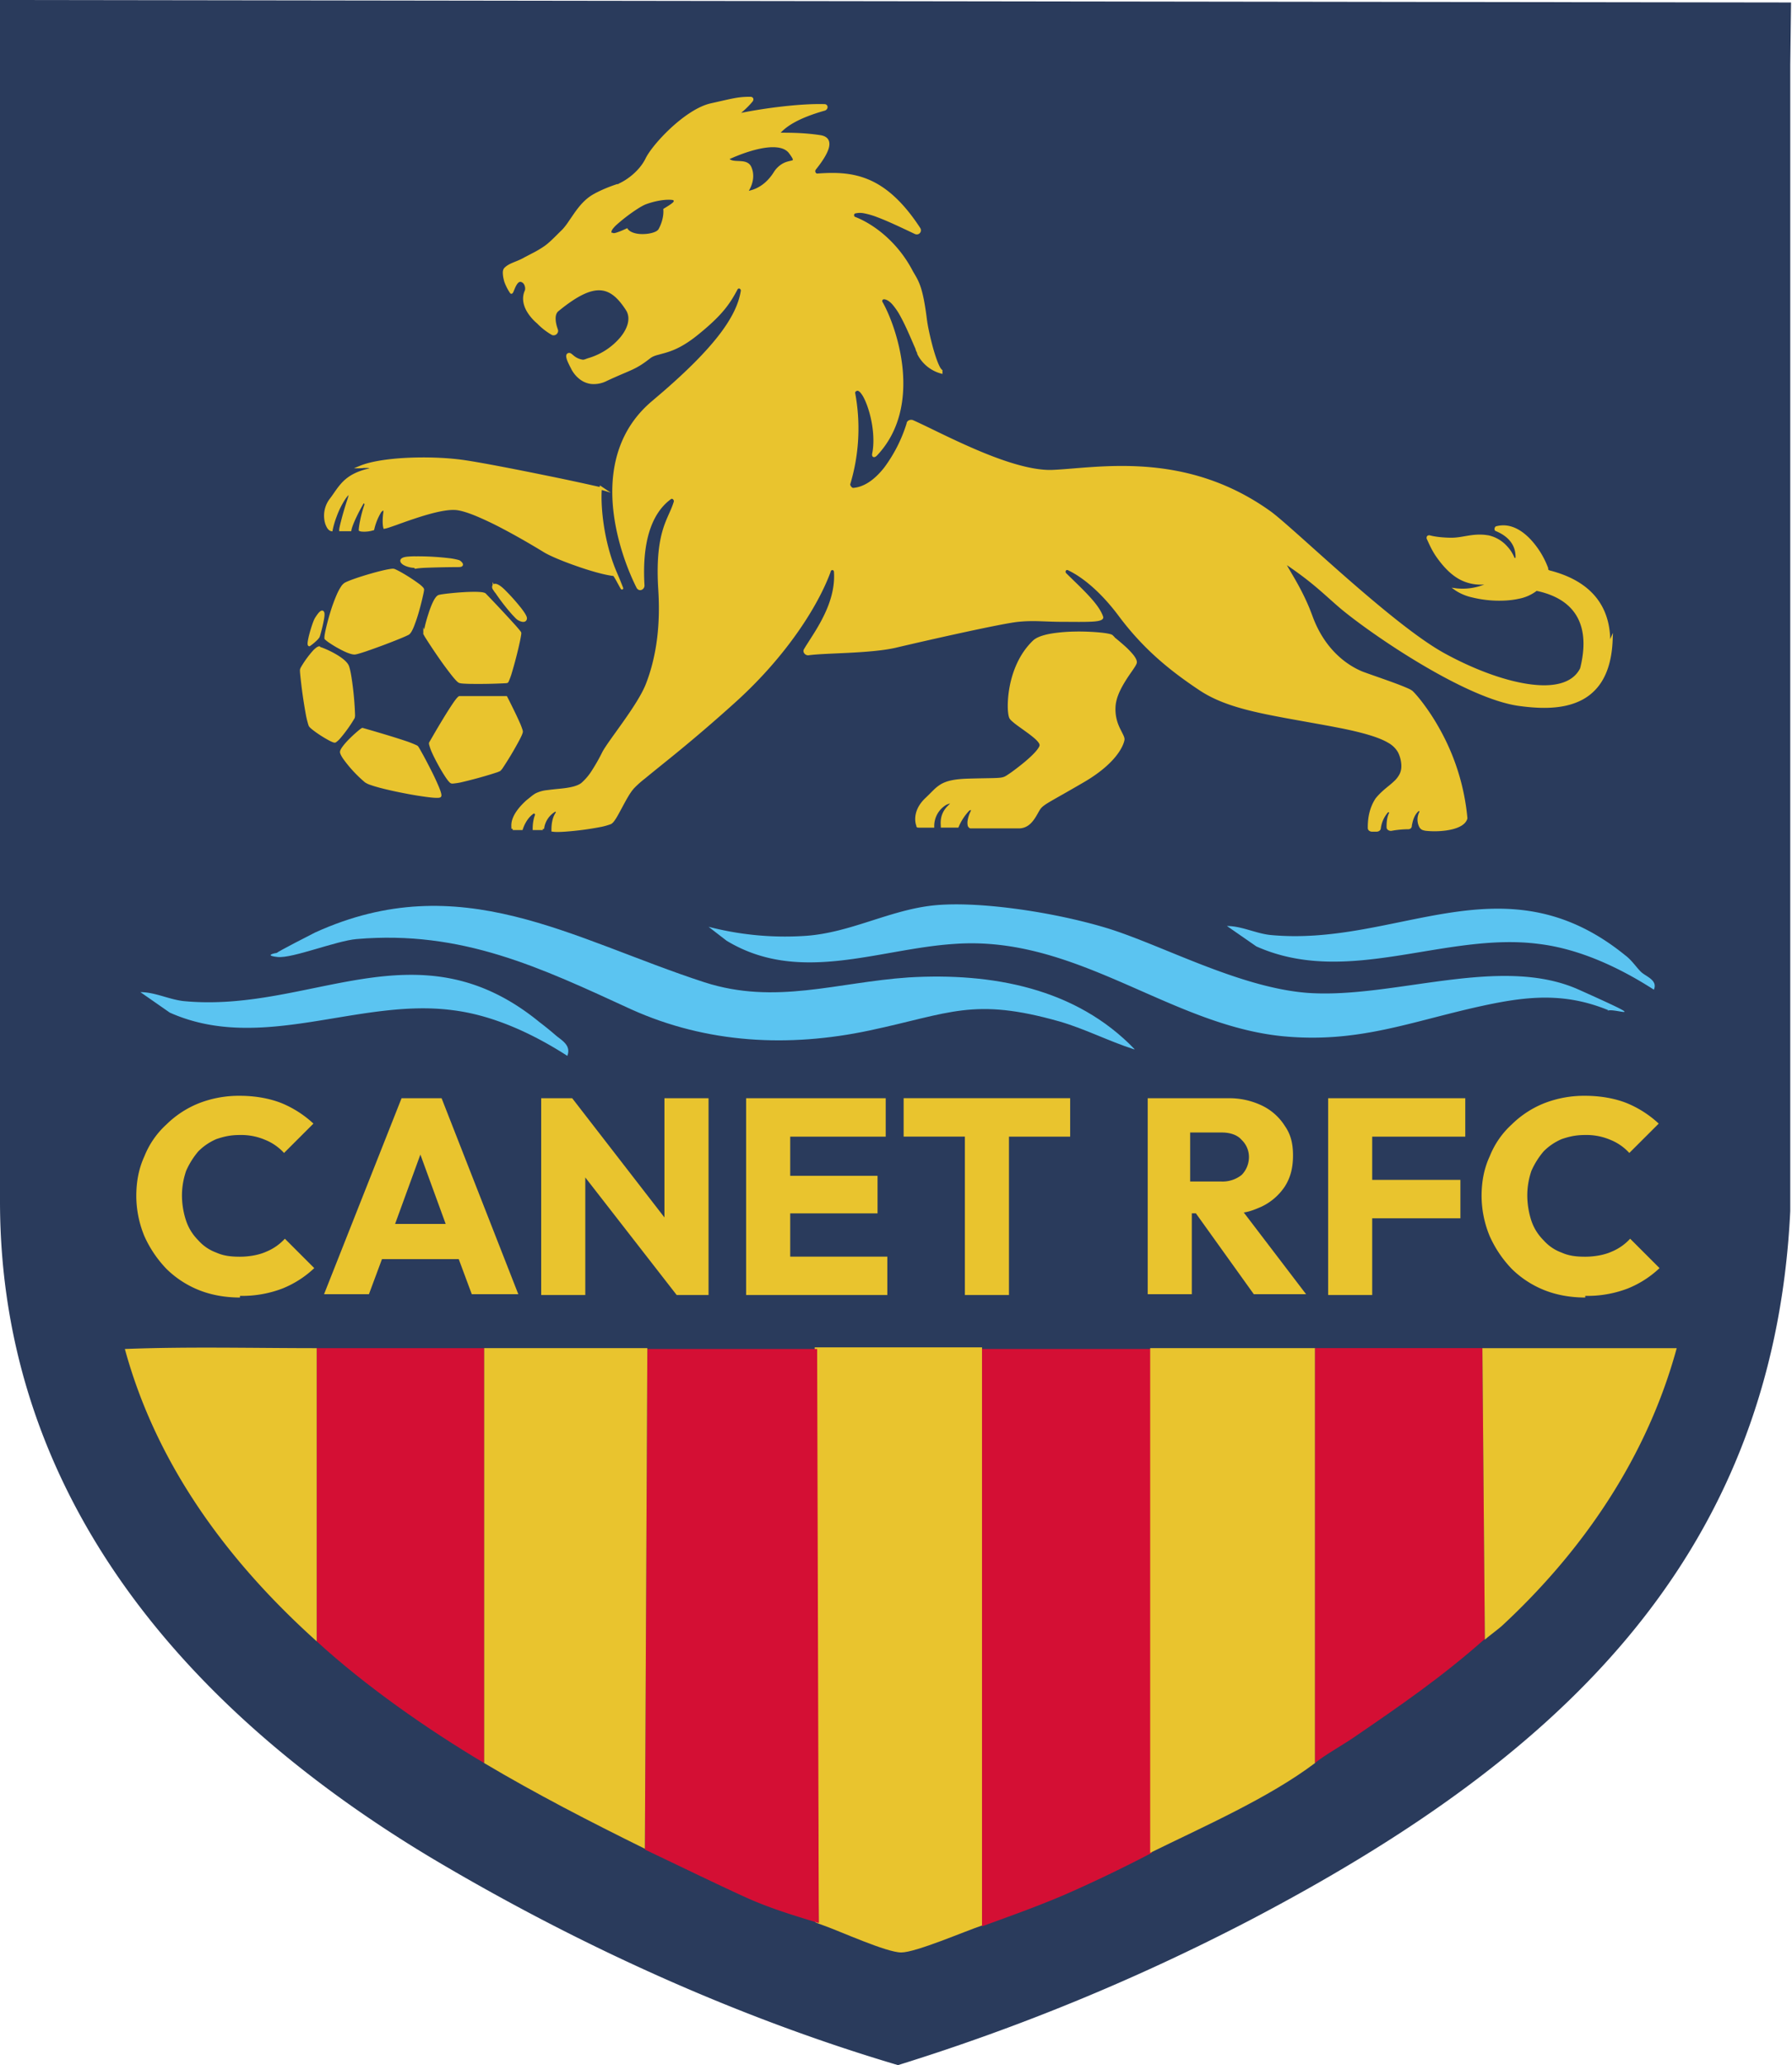
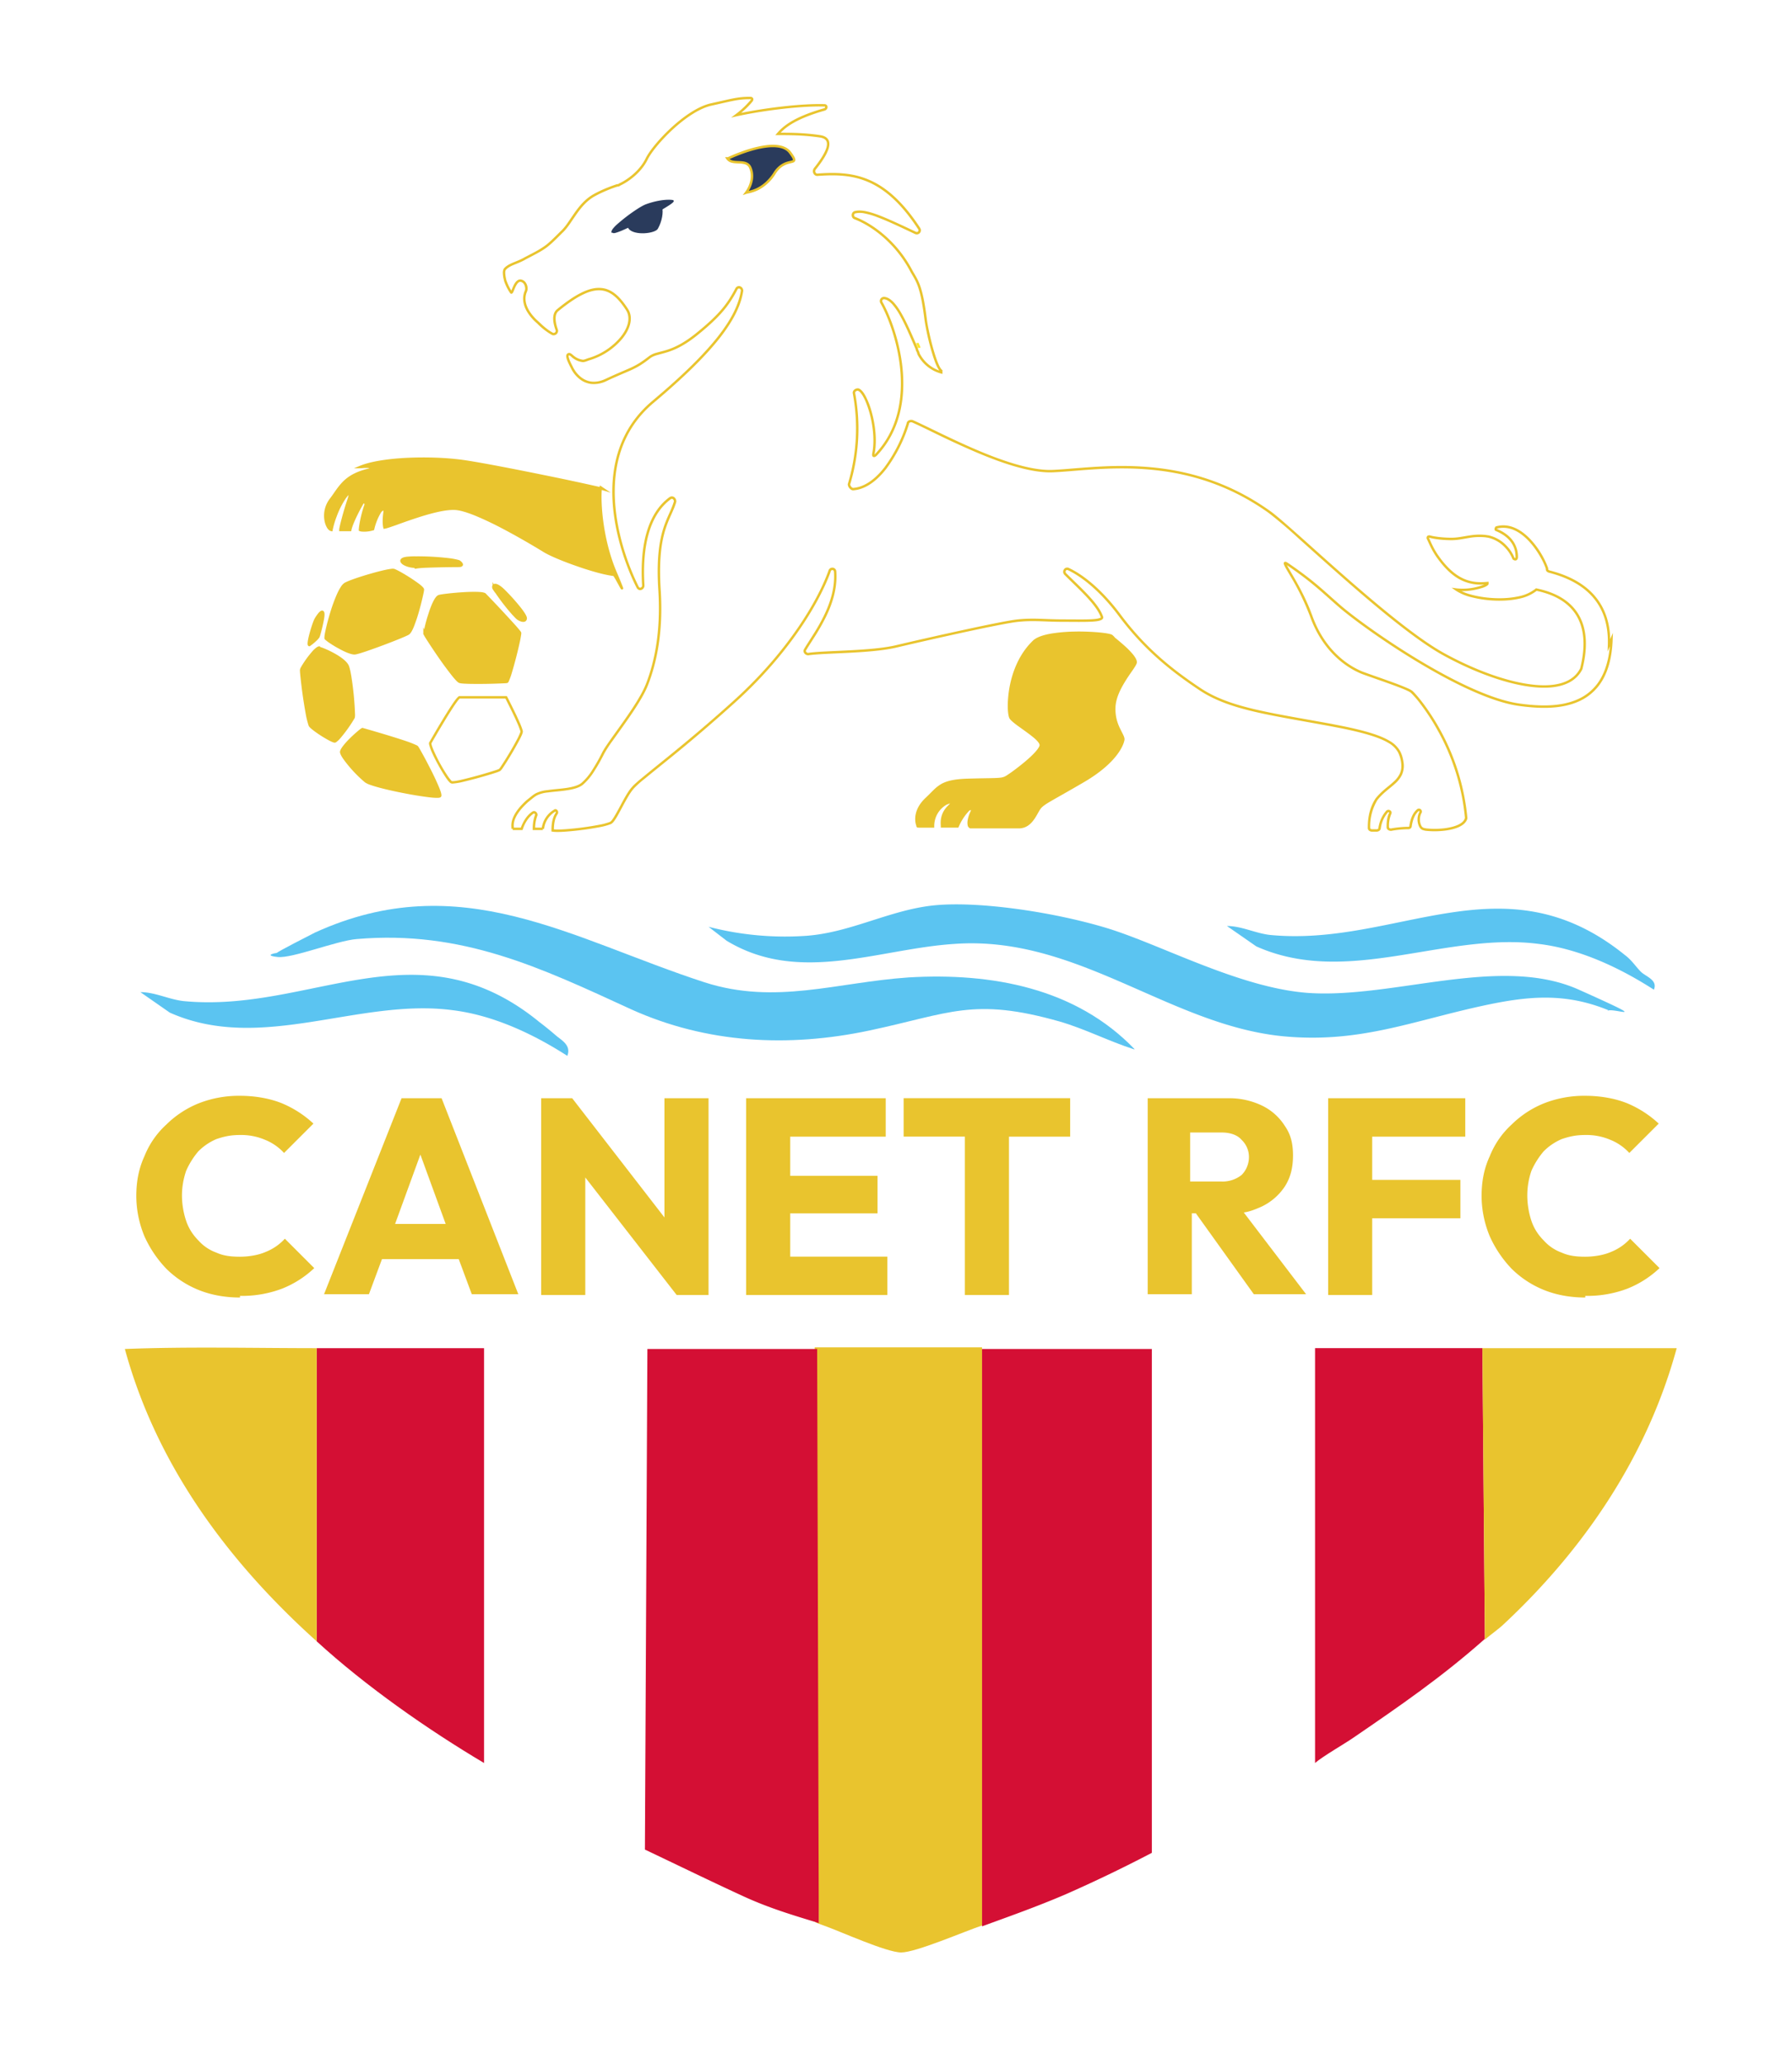
<svg xmlns="http://www.w3.org/2000/svg" width="434" height="500" fill="none">
-   <path fill="#2A3B5C" d="M433.77.6 0 0v290.83c0 72.16 46.07 123.96 104.39 158.95 35.2 20.96 73.74 38.56 113.09 50.22a515.58 515.58 0 0 0 85.8-35.39c71.18-37.37 126.14-85.21 130.3-171.41V15.62l.19-15.03Z" />
  <path fill="#5BC4F1" d="M274.62 254.05c-6.13-1.98-11.87-4.95-18-6.73-20.95-5.93-26.49-1.97-46.06 2.18-19.57 4.15-39.34 3.16-57.73-5.14-21.95-10.09-40.93-19.18-66.43-17-4.94.4-15.62 4.74-19.18 4.34-3.56-.39-.4-.98-.2-.98.4-.4 8.1-4.35 9.3-4.95 35.19-16.01 62.08 1.59 94.3 12.06 17.2 5.54 32.03 0 49.43-1.18 20.16-1.19 40.53 2.57 54.76 17.4h-.2Z" />
  <path fill="#5BC4F1" d="M389.47 244.56c-10.67-4.35-19.77-3.36-30.64-.99-17.2 3.76-29.85 9.1-48.24 7.31-27.48-2.76-49.82-24.51-79.48-22.34-18.39 1.19-37.56 9.89-55.16-.79l-4.35-3.36a73.89 73.89 0 0 0 23.73 2.18c10.67-.8 19.96-6.13 30.44-7.32 10.48-1.18 28.67 1.39 41.92 5.34 13.24 3.95 32.42 14.63 49.23 15.82 20.75 1.38 46.46-9.3 65.44-.8 18.98 8.5 8.1 4.16 6.92 5.15l.2-.2Z" />
-   <path fill="#E9C42E" d="M104.19 179.9s6.32-11.06 7.11-11.06h11.27s3.76 7.31 3.76 8.3c0 .99-4.75 8.9-5.34 9.3-.6.39-10.67 3.35-11.66 2.96-1-.4-5.34-8.3-5.14-9.5Z" />
  <path fill="#E9C42E" d="M126 176.95a17.38 17.38 0 0 0-.53-1.42c-.34-.81-.81-1.82-1.28-2.8a179.64 179.64 0 0 0-1.71-3.45l-.08-.15h-11.04c-.02 0-.03.02-.06.04l-.3.32c-.23.3-.54.72-.89 1.23a95.14 95.14 0 0 0-2.4 3.8 260.07 260.07 0 0 0-2.99 5.05l-.2.35c0 .03-.02.04-.03.06l.01.17.1.4c.1.31.25.7.45 1.16a40.7 40.7 0 0 0 3.29 6.03 12.04 12.04 0 0 0 .97 1.27c.08.08.12.1.13.1l.05.01.13.01.44-.03c.36-.04.83-.13 1.37-.24a109.65 109.65 0 0 0 8.84-2.46 9.6 9.6 0 0 0 .56-.22l.1-.1.23-.3a78.5 78.5 0 0 0 4.16-6.97 17.52 17.52 0 0 0 .68-1.5l.04-.18c0-.02 0-.08-.03-.18Zm.63.18c0 .11-.03.24-.06.35l-.16.44c-.14.32-.33.72-.56 1.16a81 81 0 0 1-4.21 7.05 5.95 5.95 0 0 1-.48.54 11.97 11.97 0 0 1-.7.3l-1.3.42a109.47 109.47 0 0 1-7.6 2.05 16.97 16.97 0 0 1-1.94.28 1.1 1.1 0 0 1-.4-.06 1.07 1.07 0 0 1-.31-.21l-.32-.34c-.22-.27-.48-.63-.75-1.04a41.2 41.2 0 0 1-1.78-2.99c-.6-1.09-1.16-2.2-1.56-3.13a12.35 12.35 0 0 1-.58-1.7 1.25 1.25 0 0 1-.02-.4v-.05l.04-.05.07-.12.2-.35.73-1.26c.6-1.04 1.42-2.43 2.26-3.81.84-1.39 1.71-2.77 2.42-3.82.35-.52.67-.96.93-1.27a3.8 3.8 0 0 1 .52-.52.47.47 0 0 1 .24-.07h11.45l.08.16.05.09.12.23a237.5 237.5 0 0 1 1.72 3.47c.47.98.94 1.99 1.3 2.82a18.3 18.3 0 0 1 .55 1.5c.03.12.05.23.05.33ZM87.77 176.55s12.66 3.56 13.25 4.35c.6.79 6.13 11.07 5.54 11.86-.6.79-16.22-2.18-18-3.56-1.78-1.38-5.93-5.93-5.93-7.12 0-1.18 4.35-5.14 5.14-5.53Z" />
  <path fill="#E9C42E" d="M87.86 176.25h.04c.02.02.06.03.1.04l.4.11a400.47 400.47 0 0 1 5.87 1.73c1.62.5 3.26 1.02 4.54 1.46a26.46 26.46 0 0 1 2.11.86c.13.06.27.15.34.26.1.11.25.38.46.73l.77 1.38c.6 1.09 1.32 2.48 2.02 3.86a61.4 61.4 0 0 1 1.8 3.88c.22.54.4 1.03.5 1.4.05.2.08.36.1.51 0 .13 0 .31-.11.46a.5.5 0 0 1-.23.16l-.24.06a4 4 0 0 1-.64.02c-.5 0-1.18-.06-1.97-.16a85.33 85.33 0 0 1-5.76-.94c-2.1-.4-4.25-.88-5.99-1.34-.86-.23-1.63-.46-2.24-.68a5.3 5.3 0 0 1-1.34-.63 31.33 31.33 0 0 1-5.32-5.76c-.21-.32-.39-.61-.51-.87-.12-.25-.22-.5-.22-.72 0-.22.1-.47.23-.7.13-.24.31-.51.53-.79.43-.56 1-1.19 1.6-1.78a32.45 32.45 0 0 1 2.45-2.2c.2-.15.37-.27.5-.33l.1-.05.11.03Zm-4.92 5.82c0 .08.04.23.15.46.1.22.27.5.47.8a30.9 30.9 0 0 0 5.19 5.63c.18.13.58.32 1.18.53.59.21 1.34.43 2.2.66a92.48 92.48 0 0 0 11.66 2.28c.78.09 1.44.14 1.9.15.25 0 .43 0 .55-.02l.07-.02v-.03c0-.09-.03-.22-.08-.39-.09-.34-.25-.8-.47-1.34a61.01 61.01 0 0 0-1.78-3.83 126.55 126.55 0 0 0-2.78-5.21c-.2-.37-.35-.6-.41-.68l-.15-.1a25.43 25.43 0 0 0-2.03-.81c-1.26-.44-2.9-.96-4.51-1.45a322.24 322.24 0 0 0-5.85-1.72l-.4-.12h-.03a16.61 16.61 0 0 0-.98.77c-.51.44-1.13 1-1.72 1.59a19.3 19.3 0 0 0-1.55 1.72c-.2.27-.37.5-.48.71-.11.21-.15.35-.15.42ZM77.5 156.97c.6 0 5.93 2.37 6.72 4.35.8 1.98 1.78 11.67 1.39 12.46-.4.79-3.76 5.73-4.55 5.73s-5.14-2.77-5.93-3.76c-.8-.99-2.37-12.85-2.18-13.64.2-.79 3.17-5.14 4.35-5.34l.2.2Z" />
  <path fill="#E9C42E" d="m77.51 156.56.14.14h.09l.28.1a22.96 22.96 0 0 1 2.91 1.35c.77.42 1.54.91 2.18 1.42.63.51 1.16 1.07 1.39 1.64.21.53.43 1.54.62 2.73a74.56 74.56 0 0 1 .87 9.16c0 .18-.01.34-.03.46a1.1 1.1 0 0 1-.09.35 34.5 34.5 0 0 1-3.6 5.01 5.95 5.95 0 0 1-.9.8.7.7 0 0 1-.3.09c-.17 0-.37-.07-.57-.15a8.3 8.3 0 0 1-.73-.34A29.58 29.58 0 0 1 76.1 177c-.53-.4-.98-.77-1.2-1.05-.08-.1-.15-.24-.2-.39a23.48 23.48 0 0 1-.56-2.18 119.33 119.33 0 0 1-1.47-10.47l-.03-.52c0-.12 0-.25.03-.34.03-.14.11-.32.22-.52a24.6 24.6 0 0 1 3.05-4.16c.23-.22.46-.42.67-.58.2-.15.43-.27.65-.3l.15-.03.1.11Zm-.29.55a4.96 4.96 0 0 0-.86.68 16.1 16.1 0 0 0-1.36 1.6 24.34 24.34 0 0 0-1.59 2.4 2.13 2.13 0 0 0-.17.44v.15l.01.48a118.67 118.67 0 0 0 1.47 10.4 23.1 23.1 0 0 0 .53 2.08c.05.13.1.2.11.22.17.22.57.56 1.1.96a28.67 28.67 0 0 0 3.59 2.28c.26.13.49.24.67.31.2.08.3.1.34.1l.04-.02.18-.13c.15-.12.34-.3.55-.54a34.49 34.49 0 0 0 3.51-4.88l.01-.03.02-.12.03-.4c0-.34 0-.78-.03-1.3a73.79 73.79 0 0 0-.84-7.75c-.19-1.2-.4-2.15-.58-2.61-.17-.42-.6-.9-1.21-1.4-.6-.48-1.35-.95-2.1-1.37a22.48 22.48 0 0 0-2.8-1.3 3.51 3.51 0 0 0-.34-.1h-.12l-.16-.15ZM74.94 156.18c-.6 0 .98-5.34 1.58-6.33.59-.99 1.58-2.37 1.78-1.38.2.98-1 5.33-1.19 5.73-.2.4-1.78 1.78-2.17 1.98Z" />
-   <path fill="#E9C42E" d="M77.99 147.83c.16 0 .3.05.4.18.1.1.15.25.18.4.03.16.03.37.02.59-.01.22-.05.49-.09.77a40.56 40.56 0 0 1-1 4.2c-.06.15-.1.29-.14.36a5.09 5.09 0 0 1-.42.52 13.2 13.2 0 0 1-1.89 1.59l-.06.03h-.07a.4.4 0 0 1-.35-.22.74.74 0 0 1-.07-.28c-.02-.18 0-.42.04-.69.08-.53.24-1.24.44-1.98.2-.73.44-1.5.66-2.15.22-.63.44-1.18.6-1.45.3-.5.72-1.12 1.09-1.5.1-.09.2-.18.3-.24.1-.06.22-.13.36-.13Zm-.04.63c-.06.03-.12.09-.2.16-.32.32-.7.89-1 1.38-.12.22-.33.7-.55 1.35-.22.63-.45 1.39-.65 2.11a17.34 17.34 0 0 0-.46 2.24l.12-.1a15.3 15.3 0 0 0 1.52-1.4.96.96 0 0 0 .1-.13l.1-.28.18-.6a40 40 0 0 0 .8-3.51c.05-.28.07-.52.09-.72.01-.2 0-.35-.01-.44 0-.03-.02-.05-.03-.07h-.01ZM78.89 154.6c-.4-.4 2.57-12.06 4.74-13.25 2.18-1.19 10.68-3.56 11.67-3.36.99.2 7.11 3.95 7.11 4.74 0 .8-2.17 9.89-3.55 10.68-1.39.79-11.27 4.55-12.86 4.74-1.58.2-6.32-2.76-7.11-3.55Z" />
+   <path fill="#E9C42E" d="M77.99 147.83c.16 0 .3.05.4.18.1.1.15.25.18.4.03.16.03.37.02.59-.01.22-.05.49-.09.77a40.56 40.56 0 0 1-1 4.2c-.06.15-.1.29-.14.36a5.09 5.09 0 0 1-.42.52 13.2 13.2 0 0 1-1.89 1.59l-.06.03h-.07a.4.4 0 0 1-.35-.22.74.74 0 0 1-.07-.28c-.02-.18 0-.42.04-.69.08-.53.24-1.24.44-1.98.2-.73.44-1.5.66-2.15.22-.63.44-1.18.6-1.45.3-.5.72-1.12 1.09-1.5.1-.09.2-.18.3-.24.1-.06.22-.13.36-.13Zm-.04.63c-.06.03-.12.09-.2.16-.32.32-.7.89-1 1.38-.12.22-.33.7-.55 1.35-.22.63-.45 1.39-.65 2.11a17.34 17.34 0 0 0-.46 2.24l.12-.1a15.3 15.3 0 0 0 1.52-1.4.96.96 0 0 0 .1-.13a40 40 0 0 0 .8-3.51c.05-.28.07-.52.09-.72.01-.2 0-.35-.01-.44 0-.03-.02-.05-.03-.07h-.01ZM78.89 154.6c-.4-.4 2.57-12.06 4.74-13.25 2.18-1.19 10.68-3.56 11.67-3.36.99.2 7.11 3.95 7.11 4.74 0 .8-2.17 9.89-3.55 10.68-1.39.79-11.27 4.55-12.86 4.74-1.58.2-6.32-2.76-7.11-3.55Z" />
  <path fill="#E9C42E" d="M95.36 137.7c.16.04.4.13.65.26.27.12.6.3.96.49a43.51 43.51 0 0 1 4.66 3.01c.3.24.55.46.73.65.1.1.18.2.24.29.05.09.11.2.11.34 0 .13-.04.4-.1.71a66.43 66.43 0 0 1-1.17 4.71 37 37 0 0 1-1.17 3.48c-.2.5-.4.93-.6 1.27-.2.33-.42.62-.67.77-.36.2-1.26.6-2.4 1.06a158.02 158.02 0 0 1-8.02 2.99c-1.16.39-2.1.67-2.54.73-.24.03-.53 0-.83-.07-.3-.07-.63-.18-.98-.31-.7-.27-1.48-.66-2.22-1.07-.75-.4-1.48-.85-2.06-1.24a9.65 9.65 0 0 1-1.27-.96.42.42 0 0 1-.11-.23 3.96 3.96 0 0 1 .03-.65c.04-.37.14-.87.27-1.46.26-1.18.66-2.72 1.14-4.28a38.94 38.94 0 0 1 1.64-4.44c.29-.64.6-1.21.9-1.66a3 3 0 0 1 .94-1c1.12-.6 3.82-1.5 6.34-2.22 1.26-.36 2.5-.68 3.47-.89a18.38 18.38 0 0 1 1.71-.29l.35.01Zm-.72.63c-.32.04-.73.12-1.21.23-.97.21-2.18.52-3.44.88-2.53.72-5.16 1.6-6.21 2.18-.21.11-.46.37-.74.8-.28.41-.57.95-.85 1.57a38.4 38.4 0 0 0-1.61 4.37 54.68 54.68 0 0 0-1.13 4.24 18.13 18.13 0 0 0-.3 1.8v.04c.2.18.6.48 1.13.83.57.38 1.28.82 2.01 1.22.74.4 1.5.78 2.15 1.03.33.13.64.23.9.29.27.06.48.07.63.06.36-.05 1.24-.3 2.42-.7a129.14 129.14 0 0 0 7.99-2.98c1.15-.47 2-.84 2.33-1.03.1-.06.25-.23.44-.55.18-.3.37-.71.57-1.2.4-.96.8-2.18 1.15-3.41a65.9 65.9 0 0 0 1.16-4.66 5.28 5.28 0 0 0 .07-.62 6.73 6.73 0 0 0-.84-.8 43.06 43.06 0 0 0-5.5-3.43 2.83 2.83 0 0 0-.52-.2 4.95 4.95 0 0 0-.6.04ZM102.8 153.61c0-.79 1.98-8.9 3.56-9.29 1.58-.4 10.28-1.19 11.08-.4.79.8 8.3 8.7 8.5 9.3.2.59-2.57 11.66-3.17 11.86-.59.2-10.28.4-11.46 0-1.19-.4-8.11-10.68-8.5-11.67v.2Z" />
  <path fill="#E9C42E" d="M115.61 143.3c.48.02.91.05 1.25.1l.44.11c.13.05.26.1.35.2a322.4 322.4 0 0 1 7.22 7.72 40.96 40.96 0 0 1 1.2 1.42 2.06 2.06 0 0 1 .16.27.6.6 0 0 1 .02.18v.17a29.63 29.63 0 0 1-.34 1.89 105 105 0 0 1-2.07 7.95 18.24 18.24 0 0 1-.67 1.76.96.96 0 0 1-.1.15c-.03.04-.1.1-.2.14l-.27.05a125.83 125.83 0 0 1-9.09.16c-.54-.02-1.02-.04-1.41-.07a4.41 4.41 0 0 1-.88-.14 1.3 1.3 0 0 1-.38-.24c-.13-.1-.28-.25-.43-.41a21.2 21.2 0 0 1-1.1-1.3 84.74 84.74 0 0 1-2.79-3.77 139.57 139.57 0 0 1-3.53-5.3c-.19-.3-.33-.56-.4-.73h-.07v-1.74l.21.53.13-.59c.2-.88.5-1.99.86-3.08.34-1.1.75-2.19 1.16-3.03.21-.43.43-.8.65-1.08.22-.28.47-.51.77-.59.82-.2 3.42-.5 5.89-.65a39.6 39.6 0 0 1 3.42-.08Zm-.02.6c-.94-.04-2.14 0-3.37.07-2.47.15-5.02.45-5.78.64-.1.02-.25.13-.44.37a5.6 5.6 0 0 0-.59.98c-.4.8-.78 1.87-1.13 2.95a44.68 44.68 0 0 0-1.15 4.48l.37.64a142.08 142.08 0 0 0 3.51 5.27 86.2 86.2 0 0 0 2.76 3.74 20.44 20.44 0 0 0 1.45 1.63c.1.09.17.12.19.13.1.03.36.07.74.1.37.04.84.06 1.38.08a124.13 124.13 0 0 0 8.61-.12l.4-.04.1-.01.02-.04a17.38 17.38 0 0 0 .61-1.64 103.63 103.63 0 0 0 2.33-9.3 5.34 5.34 0 0 0 .06-.52v-.02a322.32 322.32 0 0 0-8.42-9.16l-.03-.01a2.24 2.24 0 0 0-.45-.12c-.3-.06-.7-.1-1.17-.1ZM100.43 137.2c-1.98 0-4.35-1.38-2.57-1.97 1.78-.6 12.46 0 13.45.79.98.79.4.98-.2.98-.6 0-8.7 0-10.48.4l-.2-.2Z" />
  <path fill="#E9C42E" d="M100.57 134.7a64.48 64.48 0 0 1 8.5.48 16.67 16.67 0 0 1 2.04.41c.14.05.28.11.38.2.26.2.44.39.54.57.11.18.15.4.02.61a.74.74 0 0 1-.45.28c-.16.04-.33.05-.5.05a246.66 246.66 0 0 0-8.15.17c-1.02.05-1.84.13-2.26.22l-.16.03-.23-.23c-1-.03-2.09-.37-2.73-.8a1.93 1.93 0 0 1-.43-.4.85.85 0 0 1-.2-.5c0-.43.37-.7.83-.85a5.2 5.2 0 0 1 1.12-.18 23.8 23.8 0 0 1 1.68-.07Zm0 .58c-.62.01-1.18.03-1.64.07-.46.04-.79.1-.97.16-.2.06-.32.13-.38.19-.05.05-.05.07-.05.08 0 .02.01.07.08.15.06.08.16.17.3.26.56.38 1.59.72 2.52.72h.13l.08.08.09.1c.5-.1 1.28-.17 2.19-.22 1.02-.05 2.22-.09 3.39-.11 2.32-.05 4.5-.05 4.8-.05.13 0 .25-.01.35-.04l.06-.02-.13-.16a2.83 2.83 0 0 0-.27-.24 4.4 4.4 0 0 0-.67-.23c-.38-.09-.87-.17-1.45-.25a64.76 64.76 0 0 0-8.42-.49ZM119.6 142.53c-.39-.6 0-1.97 2.58.6 2.57 2.57 5.14 5.73 5.14 6.52 0 .79-.8.79-1.78.2-.99-.6-5.34-6.13-5.93-7.52v.2Z" />
  <path fill="#E9C42E" d="M127.02 149.66a.85.85 0 0 0-.09-.28 4.83 4.83 0 0 0-.3-.56c-.28-.43-.67-.97-1.15-1.57a48.88 48.88 0 0 0-3.51-3.9c-.63-.64-1.12-1.01-1.48-1.22-.37-.2-.56-.21-.63-.2-.03.01-.06.03-.07.09l.09.2c.13.32.5.9 1.01 1.63a55.76 55.76 0 0 0 4.34 5.36 3 3 0 0 0 .46.4c.48.28.86.39 1.09.37.1 0 .15-.04.18-.07.02-.03.06-.1.06-.25Zm.6 0c0 .24-.07.47-.22.64a.83.83 0 0 1-.58.27c-.41.03-.92-.15-1.43-.46a3.5 3.5 0 0 1-.57-.48l-.76-.8a50.89 50.89 0 0 1-4.16-5.38v.07l-.54-.81a1.1 1.1 0 0 1-.17-.72.79.79 0 0 1 .12-.34v-.75l.23.53c.05-.02.1-.05.16-.06.3-.08.67.01 1.08.25.43.24.96.65 1.6 1.3a49.5 49.5 0 0 1 3.56 3.96c.49.6.9 1.17 1.19 1.63.14.23.26.44.34.63.08.17.14.35.14.52Z" />
  <path fill="#5BC4F1" d="M393.63 231.31c1.58 1.19 2.57 2.77 3.76 3.96 1.18 1.18 4.15 1.97 3.16 4.35-8.3-5.34-18-9.89-27.88-11.08-22.73-2.96-46.26 10.48-68.4.6l-7.12-4.94c3.56 0 6.92 1.78 10.48 2.17 30.84 2.97 56.54-18.98 86 4.94ZM130.48 247.34a76.25 76.25 0 0 1 4.15 3.36c1.39 1.18 3.76 2.37 2.77 4.94-8.3-5.34-18-9.88-27.88-11.07-22.73-2.97-46.26 10.48-68.4.6L34 240.21c3.56 0 6.92 1.78 10.48 2.17 30.84 2.97 56.54-18.98 86 4.95Z" />
  <path fill="#E9C42E" d="M237.84 326.42v139.77c-4.16 1.39-16.02 6.53-19.58 6.53-3.56 0-14.83-5.14-18.78-6.53-3.95-1.38-1.19-.79-1.19-.79l-.98-139.18h40.53v.2Z" />
  <path fill="#D40F34" d="m197.9 326.41.4 139.19c-6.53-1.98-12.46-3.76-18.78-6.72-7.32-3.36-15.42-7.32-23.33-11.07l.6-121.2h41.11v-.2ZM278.96 326.41V448.6A342.06 342.06 0 0 1 258 458.68c-6.92 2.96-13.64 5.34-20.16 7.71V326.61h41.12v-.2Z" />
-   <path fill="#E9C42E" d="M318.5 326.41v100.44c-11.27 8.5-27.09 15.42-39.94 21.75V326.4h39.94ZM156.78 326.41l-.6 121.2c-13.24-6.53-26.3-13.25-38.95-20.76V326.4h39.55Z" />
  <path fill="#D40F34" d="M117.23 326.41v100.44c-13.64-8.1-28.66-18.59-40.53-29.46v-70.98h40.53ZM359.02 326.41l.6 70.39c-10.48 9.29-20.57 16.21-31.84 23.92-1.97 1.38-7.5 4.55-9.29 6.13V326.4h40.53Z" />
  <path fill="#E9C42E" d="M76.7 326.41v70.98c-21.35-19.18-38.75-42.51-46.46-70.78 15.42-.6 31.04-.2 46.46-.2ZM359.02 326.41h47.06c-7.12 26.1-22.34 48.64-42.11 67.03-.8.79-3.76 2.96-4.35 3.56l-.6-70.39v-.2ZM58.12 314.15c-3.56 0-6.92-.6-9.89-1.78a23.78 23.78 0 0 1-7.9-5.14 27.82 27.82 0 0 1-5.35-7.91 25.66 25.66 0 0 1-1.97-9.69c0-3.56.6-6.72 1.97-9.69a20.83 20.83 0 0 1 5.34-7.7 23.76 23.76 0 0 1 7.91-5.15 26.65 26.65 0 0 1 9.89-1.78c3.56 0 7.11.6 10.08 1.78a25.76 25.76 0 0 1 7.71 4.95l-7.12 7.11a12.53 12.53 0 0 0-4.54-3.16 14.74 14.74 0 0 0-6.13-1.19c-2.38 0-3.96.4-5.74 1-1.78.78-3.16 1.77-4.35 2.96a19.24 19.24 0 0 0-2.96 4.74c-.6 1.78-1 3.76-1 5.93 0 2.18.4 4.35 1 6.13.6 1.78 1.58 3.36 2.96 4.75a10.7 10.7 0 0 0 4.35 2.96c1.78.8 3.56 1 5.74 1 2.17 0 4.54-.4 6.32-1.2a12.53 12.53 0 0 0 4.55-3.16l7.12 7.12a24.49 24.49 0 0 1-7.71 4.94 27.3 27.3 0 0 1-10.28 1.78v.4ZM106.95 265.9h-9.7l-18.77 47.45h10.87l3.16-8.5h18.59l3.16 8.5h11.27l-18.58-47.45Zm-11.27 30.45 6.13-16.81 6.13 16.8H95.67ZM171.6 265.9v47.65h-7.71l-22.14-28.47v28.47h-10.68V265.9h7.51l22.34 28.86V265.9h10.68ZM214.9 304.25v9.3h-34.2V265.9h33.81v9.3h-23.13v9.48h21.15v9.1h-21.15v10.47h23.53ZM259.18 265.9v9.3h-14.82v38.35h-10.68v-38.36h-14.83v-9.3h40.33ZM301.1 293.58c1.57-.2 2.96-.8 4.34-1.39a13.96 13.96 0 0 0 5.74-4.94c1.38-2.17 1.97-4.55 1.97-7.51 0-2.97-.59-5.14-1.97-7.12a13.42 13.42 0 0 0-5.54-4.94 18.35 18.35 0 0 0-8.3-1.78h-19.38v47.45h10.68v-19.58h.99l14.03 19.58h12.66l-15.23-19.97v.2Zm-12.66-19.38h7.51c1.98 0 3.76.6 4.75 1.78a5.7 5.7 0 0 1 1.78 4.15c0 1.58-.6 3.17-1.78 4.35a7.4 7.4 0 0 1-4.94 1.58h-7.52V274.2h.2ZM332.33 275.2v10.47h21.36v9.3h-21.36v18.58h-10.67V265.9h33.21v9.3h-22.54ZM383.93 314.15c-3.56 0-6.92-.6-9.89-1.78a23.78 23.78 0 0 1-7.9-5.14 27.84 27.84 0 0 1-5.34-7.91 25.67 25.67 0 0 1-1.98-9.69c0-3.56.6-6.72 1.98-9.69a20.85 20.85 0 0 1 5.33-7.7 23.77 23.77 0 0 1 7.91-5.15 26.64 26.64 0 0 1 9.89-1.78c3.56 0 7.12.6 10.08 1.78a25.77 25.77 0 0 1 7.71 4.95l-7.12 7.11a12.53 12.53 0 0 0-4.54-3.16 14.73 14.73 0 0 0-6.13-1.19c-2.37 0-3.95.4-5.73 1-1.78.78-3.17 1.77-4.35 2.96a19.25 19.25 0 0 0-2.97 4.74c-.6 1.78-.99 3.76-.99 5.93 0 2.18.4 4.35.99 6.13.6 1.78 1.58 3.36 2.97 4.75a10.7 10.7 0 0 0 4.35 2.96c1.78.8 3.55 1 5.73 1 2.17 0 4.55-.4 6.33-1.2a12.53 12.53 0 0 0 4.54-3.16l7.12 7.12a24.48 24.48 0 0 1-7.71 4.94 27.3 27.3 0 0 1-10.28 1.78v.4ZM145.51 118.02c-.4 2.77 0 12.26 3.56 20.56 3.56 8.3 0 .6-.4.6-4.74-.6-14.23-4.15-16.8-5.74-2.57-1.58-16.6-10.08-21.75-10.28-5.14-.2-15.42 4.35-17 4.55-.2-.79-.2-2.17 0-3.56.2-1.38-.6-.79-.99-.4a14.34 14.34 0 0 0-1.78 4.36c-1.19.4-2.77.4-3.16.2 0-.6.4-3.37 1.38-6.14 0-.59-.6-.79-.79-.4-1.38 2.38-2.77 5.35-2.96 6.53h-2.38c0-.59 1-4.35 1.98-7.31.99-2.97-.6-.99-.99-.4a24.16 24.16 0 0 0-3.16 7.71c-1.19-.2-2.57-4.15-.2-7.31 2.37-3.16 3.36-5.93 9.49-7.32 6.13-1.38.4-.59 0-.59-.6-.2-2.17 0-2.37 0 5.14-2.17 17.2-2.57 25.3-1.38 8.11 1.18 31.64 6.13 33.61 6.72l-.59-.4Z" />
  <path fill="#E9C42E" d="M98.71 110.84c4.69-.22 9.75-.03 13.83.57 4.06.6 11.97 2.13 19.11 3.59a576.3 576.3 0 0 1 13.58 2.9l.05-.38.4.26.59.4 1.65 1.1-1.9-.57-.28-.07c-.12 1.53-.07 4.27.36 7.56.5 3.73 1.48 8.15 3.24 12.27a93.9 93.9 0 0 1 1.59 3.88.33.33 0 0 1 0 .16.3.3 0 0 1-.1.16c-.17.14-.34.03-.36.02l-.08-.06-.13-.2-.16-.28-.96-1.75a12.66 12.66 0 0 0-.58-.94c-2.4-.3-5.95-1.34-9.2-2.5-3.3-1.15-6.33-2.45-7.65-3.26-1.28-.79-5.43-3.3-9.89-5.65a79.46 79.46 0 0 0-6.6-3.14c-2.08-.85-3.88-1.4-5.11-1.44-1.25-.05-2.82.19-4.52.59-1.7.4-3.51.95-5.21 1.52-1.7.56-3.3 1.14-4.56 1.6l-1.64.56c-.44.14-.8.24-1.03.27l-.26.03-.06-.25c-.21-.85-.2-2.27 0-3.67.03-.29.02-.44 0-.52a.92.92 0 0 0-.18.1l-.29.25a14.05 14.05 0 0 0-1.72 4.22l-.03.17-.17.05a7.48 7.48 0 0 1-2.79.32 1.83 1.83 0 0 1-.6-.14l-.16-.08v-.18c0-.33.1-1.2.33-2.3.22-1.11.56-2.48 1.05-3.86-.01-.17-.1-.25-.14-.27a.08.08 0 0 0-.05 0s-.02 0-.03.04l-.01.02a44 44 0 0 0-1.92 3.68c-.54 1.19-.92 2.19-1.01 2.74l-.05.25h-2.91v-.3c0-.1.01-.25.04-.42l.13-.62c.11-.49.27-1.1.45-1.8.37-1.4.87-3.08 1.37-4.57.12-.36.2-.65.25-.86l.03-.17c-.1.08-.2.2-.3.32-.18.21-.35.44-.44.58a20.35 20.35 0 0 0-2.15 4.3 21.1 21.1 0 0 0-.97 3.29l-.05.3-.3-.06c-.42-.07-.8-.45-1.06-.92a5.25 5.25 0 0 1-.6-1.87 6.75 6.75 0 0 1 1.28-5c.6-.78 1.09-1.53 1.62-2.27.53-.73 1.08-1.43 1.75-2.08 1.36-1.3 3.19-2.37 6.3-3.07h.03-.02l-.05-.02a2 2 0 0 0-.5-.07h-.72l-.66.06-.4.02h-1.46l1.35-.56c2.62-1.11 6.97-1.76 11.64-1.98Zm13.74 1.16a75.13 75.13 0 0 0-13.7-.57c-3.66.17-7.05.6-9.57 1.3.15 0 .3.02.41.06h.08l.22-.03.67-.07a24.54 24.54 0 0 1 1.69-.12h.1c.04.01.09.02.14.05.03.02.18.1.18.3 0 .07-.04.13-.06.17a.4.4 0 0 1-.07.07.92.92 0 0 1-.24.12c-.34.13-1.15.34-2.67.69-3.03.68-4.76 1.7-6.02 2.92a14.2 14.2 0 0 0-1.68 2c-.51.7-1.03 1.5-1.62 2.28a6.15 6.15 0 0 0-1.18 4.55c.1.68.3 1.25.53 1.66.14.23.27.4.4.5.15-.7.47-1.8.92-3.01.55-1.47 1.3-3.13 2.2-4.44l.48-.63c.2-.22.42-.46.63-.59a.73.73 0 0 1 .19-.08.45.45 0 0 1 .27 0c.22.09.27.31.28.45.01.15-.01.35-.06.59-.06.24-.14.54-.27.92a83.02 83.02 0 0 0-1.8 6.3l-.12.6v.02h1.8c.15-.64.52-1.6 1-2.64.41-.9.9-1.88 1.42-2.81l.52-.92a.65.65 0 0 1 .37-.32.66.66 0 0 1 .48.02c.3.13.5.44.5.84v.05l-.02.05a28 28 0 0 0-1.35 5.81c.05.01.12.03.21.03.2.02.46.03.75.02a7.05 7.05 0 0 0 1.64-.27c.23-1.04.83-2.74 1.78-4.27l.02-.02.02-.03c.1-.1.24-.23.39-.33.13-.1.31-.2.5-.22.1-.01.22 0 .34.07.11.06.18.17.23.28.08.2.08.5.03.85-.17 1.2-.19 2.4-.06 3.16a58.98 58.98 0 0 0 2.27-.75c1.26-.44 2.86-1.03 4.57-1.6 1.71-.57 3.54-1.13 5.26-1.53 1.72-.4 3.36-.66 4.68-.6 1.34.05 3.23.63 5.3 1.48 2.1.86 4.43 2 6.67 3.17 4.48 2.35 8.64 4.88 9.92 5.67 1.26.77 4.25 2.05 7.53 3.2 3.29 1.17 6.82 2.2 9.16 2.5a.34.34 0 0 1 .2.07v.01l-.11-.27a48.14 48.14 0 0 1-3.29-12.44c-.44-3.37-.49-6.2-.35-7.78a564.4 564.4 0 0 0-13.62-2.91 442.62 442.62 0 0 0-19.09-3.58ZM269.06 154.01s6.53 4.95 5.94 6.53c-.6 1.58-4.95 6.13-5.14 10.67-.2 4.55 2.37 6.72 2.17 7.91-.2 1.19-1.78 5.34-9.49 9.89-7.71 4.54-9.69 5.33-10.68 6.52-.98 1.19-1.97 4.75-5.14 4.75h-11.66s-.2 0-.4-.4c-.2-.6 0-1.98.6-3.16.59-1.19-.4-1-.8-.6a13.35 13.35 0 0 0-2.56 3.96h-3.76c0-.6-.4-2.77 1.58-4.75s0-.99-.6-.79a6.24 6.24 0 0 0-3.16 5.54h-3.36c-.4 0-.4 0-.4-.2-.39-.99-.78-3.76 2.18-6.53 2.97-2.76 3.37-4.34 10.09-4.54 6.72-.2 7.9 0 9.1-.6 1.18-.59 8.69-6.12 8.5-7.9-.2-1.78-6.53-5.14-7.32-6.53-.8-1.38-1-12.25 5.73-18.58 3.56-2.97 18-1.98 18.78-1.19h-.2Z" />
  <path fill="#E9C42E" d="M260.91 152.9c2.09-.01 4.1.1 5.62.25.77.08 1.42.17 1.91.27.24.05.45.1.62.16.15.05.31.12.42.22l.5.5h-.05c.1.1.22.18.34.28.6.49 1.4 1.16 2.2 1.88a19 19 0 0 1 2.1 2.2c.26.36.49.7.62 1.03.13.3.2.65.09.95-.16.44-.57 1.05-1.06 1.76-.5.72-1.1 1.57-1.68 2.52-1.18 1.9-2.29 4.11-2.38 6.3-.1 2.21.48 3.85 1.06 5.08l.43.86.37.74c.2.43.38.87.31 1.27-.22 1.3-1.87 5.52-9.63 10.1-3.86 2.26-6.29 3.6-7.86 4.51-1.6.92-2.29 1.4-2.74 1.94-.23.27-.46.69-.75 1.2-.28.5-.6 1.07-1 1.6-.79 1.08-1.9 2.05-3.62 2.05H235.02a.4.4 0 0 1-.07-.02.66.66 0 0 1-.17-.08 1.16 1.16 0 0 1-.38-.46V200l-.01-.02a3.37 3.37 0 0 1-.01-1.5 7 7 0 0 1 .62-1.89c.13-.26.15-.4.15-.47a.86.86 0 0 0-.47.22 13.05 13.05 0 0 0-2.5 3.86l-.08.18h-4.25v-.3c0-.54-.41-2.87 1.67-4.95.24-.24.42-.43.55-.59l.02-.03-.23.08-.6.23a5.94 5.94 0 0 0-3 5.27v.3h-3.65l-.25-.01a.6.6 0 0 1-.23-.05.38.38 0 0 1-.2-.26v-.12c-.43-1.12-.77-3.98 2.26-6.8.74-.7 1.3-1.29 1.88-1.85a9.47 9.47 0 0 1 1.8-1.43c1.38-.8 3.22-1.25 6.6-1.35 3.37-.1 5.32-.1 6.62-.15 1.27-.05 1.81-.14 2.34-.41.28-.14.95-.58 1.82-1.21.86-.63 1.9-1.43 2.9-2.26 1-.84 1.94-1.7 2.62-2.47.34-.38.6-.73.78-1.03.19-.3.24-.52.22-.64-.01-.15-.1-.35-.28-.6a5.85 5.85 0 0 0-.74-.8c-.62-.56-1.44-1.19-2.29-1.8-.84-.62-1.73-1.23-2.44-1.77-.35-.27-.67-.53-.93-.77a3.07 3.07 0 0 1-.6-.67c-.12-.22-.22-.6-.29-1.04a13.1 13.1 0 0 1-.13-1.7c-.02-1.33.1-3.04.44-4.9.7-3.72 2.35-8.09 5.77-11.3l.02-.02c.95-.8 2.6-1.3 4.46-1.61a40.2 40.2 0 0 1 6.15-.46Zm0 .6a39.5 39.5 0 0 0-6.05.44c-1.85.31-3.35.8-4.18 1.48-3.3 3.1-4.9 7.33-5.59 10.98a24 24 0 0 0-.42 4.78c0 .64.06 1.2.12 1.62.07.44.15.71.22.83.08.14.23.31.48.54.24.22.54.46.9.73.7.53 1.56 1.13 2.42 1.75.85.62 1.7 1.26 2.35 1.86.32.3.6.6.81.89.2.28.36.58.4.87.03.32-.1.68-.3 1.01-.2.35-.5.73-.86 1.13-.7.8-1.68 1.68-2.68 2.52-1 .85-2.06 1.66-2.93 2.29-.87.63-1.58 1.1-1.9 1.26a5.9 5.9 0 0 1-2.6.48c-1.27.04-3.28.05-6.62.14-3.34.1-5.06.54-6.3 1.27-.63.37-1.15.81-1.7 1.35-.54.52-1.15 1.16-1.89 1.85-2.86 2.68-2.46 5.31-2.1 6.2l.12.01h3.07c.1-2.54 1.51-4.5 3.31-5.5l.02-.01.03-.01.61-.23a3 3 0 0 1 .72-.2h.2a.4.4 0 0 1 .22.14c.15.18.08.4.03.5-.06.13-.16.27-.3.44-.14.17-.33.38-.58.63a5.13 5.13 0 0 0-1.5 4.24h3.27c.44-1.04 1.4-2.72 2.55-3.87.13-.13.3-.23.48-.3a1 1 0 0 1 .56-.07.55.55 0 0 1 .44.5c.03.22-.06.5-.21.8a6.41 6.41 0 0 0-.57 1.73c-.1.54-.08.96-.02 1.2.08.14.15.2.17.2h11.62c1.45 0 2.4-.8 3.15-1.8.37-.5.68-1.04.96-1.54.27-.5.53-.97.8-1.29.54-.64 1.33-1.16 2.9-2.07 1.59-.92 4-2.25 7.86-4.52 7.66-4.52 9.17-8.6 9.35-9.68.03-.2-.05-.47-.27-.92l-.36-.72-.44-.88a11.02 11.02 0 0 1-1.12-5.35c.1-2.35 1.28-4.68 2.47-6.6.6-.95 1.21-1.82 1.7-2.53.5-.74.86-1.28 1-1.64.03-.09.03-.25-.09-.51-.1-.26-.3-.56-.55-.9a18.54 18.54 0 0 0-2.03-2.12 45.5 45.5 0 0 0-2.17-1.86l-.72-.58-.2-.16-.06-.04h-.01v-.01l-.21-.16-.37-.09c-.46-.09-1.1-.18-1.85-.26-1.5-.16-3.49-.26-5.55-.25Z" />
  <path fill="#FFEA29" d="M222.52 83.04c0 .11.05.25.16.46.1.18.23.44.23.72h-.6c0-.1-.05-.24-.16-.45-.09-.19-.23-.45-.23-.73h.6Z" />
-   <path fill="#E9C42E" d="M390.28 154.8c-.6 17.2-13.65 17-22.34 15.82-13.05-1.78-35.79-17.4-43.1-23.53-4.16-3.55-6.53-6.12-13.25-10.67-1.78-.99 2.96 4.55 5.93 12.65 2.97 8.3 8.5 12.26 12.46 13.84 3.75 1.39 10.47 3.56 11.86 4.55 1.18.99 11.66 12.85 13.24 30.45v.2c-.79 3.16-9.09 3.16-10.47 2.56-1-.4-1.39-2.57-.6-3.95.2-.4-.2-.8-.59-.6-1.19 1-1.58 2.58-1.78 3.76 0 .4-.2.6-.6.6-1.38 0-3.16.2-4.15.4-.39 0-.79-.2-.79-.6 0-.8 0-2.18.6-3.36.2-.4-.4-.8-.8-.4a7.72 7.72 0 0 0-1.77 3.96c0 .4-.4.59-.8.59h-.98c-.4 0-.8-.2-.8-.6 0-1.18 0-4.15 1.79-6.91 2.76-3.56 6.72-4.35 6.32-8.7-.59-4.35-2.37-6.53-17.2-9.3-15.02-2.76-24.71-3.95-31.83-8.7-7.12-4.74-13.44-9.88-19.37-17.79-4.55-6.13-9.1-9.69-12.46-11.27-.79-.4-1.38.6-.79 1.19 3.36 3.36 7.9 7.31 8.9 10.48 0 .99-4.55.79-9.3.79-4.74 0-7.11-.4-11.07 0-3.95.4-22.34 4.55-29.85 6.33-6.33 1.38-17 1.18-20.96 1.78-.59 0-.99-.6-.79-1 2.18-3.75 7.91-10.87 7.32-18.97 0-.8-1.19-1-1.39 0-2.96 8.1-10.47 19.97-22.34 30.84-13.44 12.26-23.72 19.57-25.3 21.55-1.78 1.98-3.96 7.31-5.14 8.3-1 1-12.06 2.38-14.24 1.98 0-.8 0-2.77.99-4.15.2-.4-.2-1-.6-.6a5.86 5.86 0 0 0-2.76 4.35h-2.18c0-.4 0-1.97.6-3.36 0-.4-.4-.79-.8-.59-1.77 1.19-2.56 3.36-2.76 3.95h-2.18v-.2c0-.59-.59-2.76 3.56-6.52 1.98-1.58 2.18-1.97 4.94-2.37 2.77-.4 6.53-.4 8.3-1.78 1.79-1.38 3.76-4.75 5.15-7.51 1.38-2.77 8.7-11.47 10.67-16.8 1.98-5.15 3.56-12.46 2.97-22.35-.99-14.83 2.57-17.4 3.76-21.75 0-.59-.6-1.18-1.19-.79-5.14 3.76-7.12 11.27-6.52 21.16 0 .79-1 1.18-1.39.4-4.54-9.1-12.06-31.64 3.76-44.89C173 84.82 178.73 76.91 179.72 70.4c0-.8-.99-1.2-1.38-.4-1.98 3.76-3.96 6.33-9.3 10.68-6.72 5.53-9.69 4.15-11.86 5.93-3.56 2.77-4.35 2.57-10.28 5.34-5.73 2.76-8.3-2.77-8.3-2.77-.6-1.19-1.59-2.97-1-3.36.8-.4 1 1.18 3.57 1.58.4 0 .79-.2 1.38-.4 6.33-1.78 11.86-8.1 9.3-12.06-3.96-6.13-7.92-7.11-16.81.2-1.19.99-.8 3.16-.2 4.75.2.59-.4 1.18-.99.98a15.68 15.68 0 0 1-3.56-2.76c-1.18-1-4.35-4.16-2.96-7.52.4-.79 0-1.97-.6-2.37-1.97-1.38-2.57 3.16-2.96 2.57-.6-.79-1.19-2.17-1.39-2.77-.2-.79-.59-2.37 0-2.96 1.19-1.19 2.97-1.39 4.95-2.57 4.94-2.57 4.94-2.57 8.7-6.33 2.37-2.17 3.95-6.72 7.9-8.9a33.31 33.31 0 0 1 5.54-2.37c.2 0 .4 0 .6-.2 1.77-.79 4.94-2.96 6.52-6.13 1.58-3.36 9.49-11.86 15.62-13.24 5.33-1.19 6.52-1.58 9.49-1.58.4 0 .59.2.4.59-.8.99-2.18 2.37-3.76 3.56 5.33-1.19 15.02-2.57 21.35-2.37.59 0 .59.79 0 .98-7.71 2.18-10.09 4.55-11.27 5.94 2.96 0 6.32 0 10.28.59 3.36.6 1.78 3.95-1.39 7.9-.4.6 0 1.4.6 1.4 8.3-.6 16.2 0 24.71 13.04.4.6-.2 1.38-.99.99-7.12-3.36-12.06-5.74-14.63-4.94-.6.2-.6 1.18 0 1.38 4.55 1.78 10.28 6.13 13.84 13.05 1.38 2.37 2.37 3.56 3.36 11.66.4 2.97 2.38 11.27 3.76 12.26v.4a8.76 8.76 0 0 1-5.54-4.55c0-.4-.4-.8-.4-1.19-2.17-4.94-4.94-12.06-7.9-12.26-.6 0-.99.6-.6 1.2 3.37 5.92 9.9 24.9-1.38 36.76-.4.4-.79.4-.6-.4 1.2-6.12-1.77-15.02-3.75-15.41-.59 0-.99.4-.99.79 1.39 7.9 1 14.63-1.18 22.14 0 .6.6 1.19.99 1.19 5.73-.4 10.67-7.91 13.24-15.82 0-.6.8-.79 1.19-.6 6.33 2.78 23.33 12.27 33.6 12.07 10.88-.4 32.04-4.94 52.8 9.88 5.33 3.76 29.65 27.68 42.5 34.6 13.05 7.12 29.07 11.27 33.02 3.36 2.18-8.5.6-16.8-10.87-19.17-4.35 3.75-15.82 2.57-19.38 0 2.77.4 6.92-.6 7.52-1.39v-.2c-3.96.4-7.91-.4-12.26-6.72-1.19-1.78-1.78-3.36-2.18-4.15 0-.2 0-.4.4-.4 1.38.4 3.56.6 5.34.6 2.96 0 5.14-1.19 8.9-.6 3.75.8 5.73 4.16 6.12 5.34 0 0 .8.6.8-.4 0-1.18-.2-4.54-4.95-6.52-.2 0-.2-.4 0-.59 6.52-1.78 11.47 7.31 12.26 9.89 0 .4 0 .59.59.79 6.92 1.78 14.83 6.13 14.43 17.79l.6-1.38Z" />
  <path fill="#E9C42E" d="M362.32 127.43c3.43-.93 6.4 1 8.58 3.4a20.77 20.77 0 0 1 4.04 6.69l.01.04v.04c0 .23.01.28.04.32.01.03.07.1.35.2 3.48.89 7.24 2.44 10.08 5.26 2.61 2.59 4.42 6.23 4.56 11.36l.02-.05.63-1.46-.06 1.59c-.15 4.33-1.08 7.6-2.56 10.04a12.42 12.42 0 0 1-5.75 5.02c-4.5 1.99-10.01 1.63-14.37 1.04-6.59-.9-15.58-5.28-23.8-10.17-8.25-4.9-15.77-10.35-19.45-13.43-4.11-3.52-6.45-6.05-12.96-10.48.26.5.73 1.3 1.35 2.35 1.17 1.99 2.8 4.86 4.19 8.28l.58 1.5c2.93 8.21 8.39 12.1 12.27 13.66 1.89.7 4.49 1.58 6.83 2.43 1.16.42 2.25.83 3.14 1.2.66.27 1.23.52 1.63.74l.34.22.02.01c.32.27 1.22 1.22 2.39 2.75a52.84 52.84 0 0 1 4.15 6.33 54.36 54.36 0 0 1 6.8 21.57l.01.03v.27c-.24.91-1 1.56-1.94 2.01-.95.46-2.14.74-3.33.9a20.57 20.57 0 0 1-4.73.07 3.79 3.79 0 0 1-.88-.21c-.33-.13-.59-.4-.77-.72a4 4 0 0 1 .02-3.65c.04-.07.01-.13-.02-.17-.03-.03-.09-.05-.15-.03-1.07.92-1.45 2.38-1.65 3.55 0 .23-.07.44-.23.6a.9.9 0 0 1-.65.24c-1.37 0-3.13.2-4.1.4h-.06c-.24 0-.5-.06-.7-.2a.82.82 0 0 1-.38-.7c0-.78 0-2.23.62-3.48v-.05a.13.13 0 0 0-.05-.06c-.07-.03-.16-.04-.26.04a7.42 7.42 0 0 0-1.7 3.8.81.81 0 0 1-.38.65c-.2.14-.46.2-.7.2h-1c-.23 0-.5-.06-.7-.2a.82.82 0 0 1-.38-.7c0-1.18 0-4.23 1.83-7.07l.01-.03.24.19-.24-.19c.71-.9 1.5-1.64 2.25-2.29.78-.66 1.5-1.2 2.13-1.8a6.33 6.33 0 0 0 1.48-1.86c.34-.69.5-1.5.4-2.53a7.66 7.66 0 0 0-.8-2.78 6.12 6.12 0 0 0-2.31-2.24c-2.03-1.22-5.43-2.32-11.21-3.5l-2.63-.51c-7.5-1.39-13.7-2.38-18.9-3.61-5.2-1.24-9.44-2.74-13.04-5.14-7.14-4.75-13.5-9.92-19.45-17.86-4.53-6.1-9.04-9.62-12.35-11.18a.44.44 0 0 0-.33-.05.37.37 0 0 0-.2.16c-.1.17-.11.4.08.6 1.67 1.67 3.66 3.51 5.34 5.32 1.69 1.8 3.11 3.63 3.63 5.28l.01.04v.05c0 .26-.15.44-.33.56-.18.12-.42.2-.68.27-.53.13-1.27.2-2.14.23-1.74.08-4.07.03-6.44.03-4.79 0-7.1-.4-11.04 0-1.95.19-7.52 1.32-13.56 2.63a993.7 993.7 0 0 0-16.25 3.68c-3.2.7-7.47 1-11.42 1.2-3.98.2-7.6.3-9.56.59h-.05c-.4 0-.73-.2-.93-.46-.2-.26-.29-.63-.12-.95v-.02l.45-.75 1.7-2.67c.84-1.32 1.73-2.8 2.54-4.43 1.62-3.23 2.88-6.98 2.6-10.96l-.01-.02-.03-.15a.36.36 0 0 0-.31-.22c-.1-.01-.19.01-.27.07a.57.57 0 0 0-.19.36v.02l-.01.02c-2.99 8.16-10.53 20.06-22.42 30.96a380.74 380.74 0 0 1-17.11 14.64c-2.23 1.8-4.08 3.29-5.47 4.44a23.4 23.4 0 0 0-2.7 2.43v.02c-.86.95-1.83 2.74-2.75 4.46-.46.85-.9 1.68-1.3 2.36-.4.66-.78 1.23-1.13 1.51-.1.09-.22.17-.36.23a16.62 16.62 0 0 1-2.1.61 72.57 72.57 0 0 1-8.94 1.2c-1.35.1-2.49.1-3.07 0l-.25-.04v-.25c0-.4 0-1.11.13-1.9.13-.78.38-1.66.9-2.4.01-.03.02-.07.01-.12 0-.06-.03-.1-.05-.13l-.03-.03c.02 0 0 0-.05.04l-.03.03-.03.01a5.57 5.57 0 0 0-2.63 4.14l-.3-.04v.3h-2.46v-.3c0-.38 0-1.97.58-3.4a.41.41 0 0 0-.13-.25c-.07-.06-.14-.07-.21-.04-1.68 1.13-2.44 3.2-2.63 3.79l-.07.2h-2.39v-.3h-.3v-.2l-.01-.28a4.68 4.68 0 0 1 .26-1.88c.39-1.15 1.31-2.68 3.41-4.58l.02-.01 1.22-.98a7 7 0 0 1 1-.68 8.24 8.24 0 0 1 2.86-.77c.7-.1 1.46-.18 2.23-.26.77-.07 1.55-.15 2.3-.26 1.5-.22 2.81-.56 3.64-1.2a13.6 13.6 0 0 0 2.65-3.17 43.69 43.69 0 0 0 2.4-4.25c.36-.71 1.1-1.8 2-3.08.92-1.3 2-2.78 3.14-4.4 2.25-3.19 4.55-6.66 5.53-9.3 1.96-5.1 3.53-12.37 2.94-22.2l-.08-1.37c-.33-6.62.29-10.66 1.16-13.55.46-1.54 1-2.74 1.48-3.83.48-1.07.9-2.02 1.2-3.06a.7.7 0 0 0-.26-.5c-.13-.1-.29-.13-.46-.01-5 3.66-7 11.03-6.4 20.9 0 .53-.33.94-.74 1.08a.95.95 0 0 1-.67-.02c-.22-.1-.4-.27-.53-.53-2.29-4.56-5.32-12.51-5.8-21-.47-8.48 1.63-17.53 9.63-24.23l2.67-2.28c5.99-5.2 10.28-9.56 13.25-13.35 3.38-4.31 5.03-7.87 5.52-11.05a.52.52 0 0 0-.34-.5.35.35 0 0 0-.25.01.48.48 0 0 0-.23.24c-1.88 3.57-3.76 6.08-8.4 9.98l-.97.8c-3.4 2.79-5.85 3.85-7.74 4.42-.47.15-.9.26-1.3.37l-1.1.3c-.67.2-1.22.43-1.72.84-3.6 2.8-4.46 2.63-10.35 5.37a6.9 6.9 0 0 1-3.88.76 5.6 5.6 0 0 1-2.72-1.13 7.48 7.48 0 0 1-2.06-2.47l-.03-.07c-.3-.58-.7-1.34-.95-2a3.56 3.56 0 0 1-.25-.94c-.02-.27.03-.6.31-.79l.02-.01h.01c.14-.08.28-.11.43-.1.15 0 .27.06.38.13.11.06.22.14.31.22l.16.14.16.13a4.3 4.3 0 0 0 2.27 1.02c.14 0 .3-.04.51-.1l.34-.13.42-.15h.02l.58-.18a16.06 16.06 0 0 0 7.25-4.94c1.71-2.12 2.38-4.38 1.5-6.15l-.2-.35c-1.97-3.04-3.88-4.71-6.32-4.8-2.47-.1-5.61 1.42-10.06 5.07-.49.41-.68 1.09-.65 1.91.02.62.15 1.28.34 1.9l.2.6v.01l.05.16a1.1 1.1 0 0 1-1.4 1.2h-.02l-.02-.01a15.99 15.99 0 0 1-3.64-2.82 11.55 11.55 0 0 1-2.5-2.93c-.78-1.38-1.27-3.11-.53-4.91v-.02l.28.13-.27-.13c.16-.3.16-.72.05-1.12-.1-.4-.32-.73-.54-.87a1 1 0 0 0-.53-.22.64.64 0 0 0-.39.12c-.27.18-.5.53-.73.97-.22.44-.38.88-.53 1.22-.07.16-.15.33-.24.43a.41.41 0 0 1-.3.15.39.39 0 0 1-.33-.19 12.35 12.35 0 0 1-1.42-2.83v-.02c-.1-.4-.26-1.01-.3-1.6-.03-.3-.04-.61.01-.9.05-.27.16-.55.36-.75.64-.64 1.43-1 2.27-1.35.86-.35 1.77-.69 2.73-1.27h.02l1.64-.86a25 25 0 0 0 3.11-1.84c1.07-.78 1.99-1.7 3.87-3.58h.01l.43-.43a15 15 0 0 0 1.21-1.53l.82-1.2.86-1.25c1.2-1.69 2.61-3.41 4.65-4.54 1.8-1 3.8-1.8 5.58-2.39l.05-.02h.05l.22-.01c.05-.01.1-.04.16-.1l.04-.03.05-.03c1.74-.77 4.84-2.9 6.38-5.99.82-1.73 3.22-4.72 6.17-7.45 2.95-2.72 6.5-5.24 9.65-5.95 5.32-1.18 6.55-1.59 9.55-1.59.23 0 .5.05.66.27.18.23.12.52 0 .75v.03l-.03.03c-.63.79-1.64 1.83-2.82 2.82 5.5-1.12 14.3-2.3 20.2-2.12.2 0 .4.08.53.22.14.14.2.32.2.5 0 .35-.24.7-.65.85h-.01c-6.8 1.92-9.4 3.98-10.7 5.35 2.81 0 5.99.04 9.67.6.9.15 1.52.5 1.86 1.07.33.55.33 1.25.14 1.99-.39 1.47-1.6 3.33-3.18 5.3a.64.64 0 0 0-.05.63c.09.19.24.29.4.3 4.15-.3 8.25-.3 12.4 1.43 4.14 1.73 8.28 5.19 12.56 11.75l.08.15a1 1 0 0 1-.16 1.07c-.29.33-.78.45-1.29.2-3.56-1.69-6.56-3.11-9-4.02a18.52 18.52 0 0 0-3.18-.94 4.87 4.87 0 0 0-2.23.03c-.13.04-.24.2-.24.4 0 .22.1.37.25.42 4.62 1.8 10.4 6.2 14 13.18l.5.85c.49.83.93 1.65 1.35 2.89.55 1.63 1.05 3.98 1.55 8.03l.09.61c.25 1.56.78 3.98 1.4 6.22.36 1.28.75 2.5 1.13 3.44.19.48.38.88.55 1.2.19.31.34.5.46.59l.12.09v.93l-.36-.1a9.06 9.06 0 0 1-5.73-4.7l-.03-.06v-.07c0-.12-.06-.25-.17-.46-.08-.16-.2-.4-.22-.64-1.1-2.48-2.31-5.46-3.63-7.85a15.72 15.72 0 0 0-2.03-3c-.69-.74-1.34-1.15-1.97-1.2-.19 0-.33.1-.4.22-.06.12-.08.3.06.5l.01.02c1.7 3 4.19 9.27 4.84 16.29.64 7.01-.55 14.82-6.26 20.84h-.01a1.4 1.4 0 0 1-.37.28c-.12.06-.3.1-.47.04-.2-.08-.28-.26-.3-.43-.02-.15 0-.34.05-.55l.1-.57c.42-2.9 0-6.33-.79-9.15-.42-1.5-.93-2.83-1.45-3.79a5.88 5.88 0 0 0-.77-1.13 1.34 1.34 0 0 0-.6-.42c-.43 0-.64.3-.65.48a46.78 46.78 0 0 1-1.19 22.18c.01.2.12.41.28.6.08.08.16.15.25.2a.4.4 0 0 0 .16.06c2.74-.2 5.33-2.09 7.58-4.97a35.6 35.6 0 0 0 5.38-10.62c.03-.41.32-.68.63-.8.3-.12.7-.13.98.01 1.59.7 3.84 1.81 6.47 3.08 2.65 1.28 5.68 2.71 8.84 4.06 6.32 2.7 13.09 4.99 18.16 4.89 10.82-.4 32.1-4.96 52.97 9.94 1.35.95 3.88 3.17 7.11 6.04 3.23 2.88 7.17 6.44 11.35 10.1 8.36 7.31 17.62 15 24.01 18.44 6.51 3.55 13.74 6.35 19.83 7.28 3.04.47 5.77.47 7.98-.13 2.2-.6 3.85-1.76 4.8-3.64 1.06-4.2 1.2-8.31-.32-11.65-1.5-3.3-4.63-5.91-10.21-7.1a10.33 10.33 0 0 1-4.37 1.92c-1.77.39-3.75.51-5.7.44a27.45 27.45 0 0 1-5.53-.77 12.24 12.24 0 0 1-4.02-1.66l-.98-.7 1.2.16a14.08 14.08 0 0 0 6.71-.93 10.9 10.9 0 0 1-5.35-.93c-2.1-.96-4.2-2.79-6.4-5.98-1.2-1.8-1.82-3.43-2.2-4.19l-.02-.06v-.07c0-.07-.01-.27.1-.44.13-.2.35-.25.59-.25h.04l.04.01c1.34.38 3.49.58 5.25.58 1.46 0 2.7-.29 4.11-.51 1.23-.2 2.54-.34 4.13-.17l.7.1h.02a8.54 8.54 0 0 1 4.48 2.6 9.12 9.12 0 0 1 1.83 2.83l.02.01c.06.03.13.06.17.06h.02c.01-.02.04-.09.04-.27 0-.58-.04-1.66-.65-2.83-.61-1.16-1.78-2.45-4.08-3.41a.42.42 0 0 1-.28-.2.6.6 0 0 1-.08-.3c0-.2.08-.43.24-.59l.05-.06.08-.02Zm5.32 7.4c0 .28-.06.52-.2.68a.6.6 0 0 1-.53.2 1.1 1.1 0 0 1-.49-.2l-.03-.03h-.01l.17-.25-.18.24-.07-.05-.03-.1a8.38 8.38 0 0 0-1.74-2.7 7.96 7.96 0 0 0-4.15-2.43l-.67-.1a14.32 14.32 0 0 0-3.99.17c-1.36.22-2.68.53-4.2.53-1.76 0-3.94-.2-5.36-.6l-.07.01v.03c.4.84.98 2.34 2.12 4.05l.4.57c2.01 2.77 3.92 4.35 5.76 5.2 1.96.91 3.88 1.01 5.82.82l.33-.03v.62l-.06.08c-.1.15-.28.27-.47.38-.19.12-.43.22-.7.33a16.65 16.65 0 0 1-5.32.88c.75.36 1.68.68 2.73.94 1.62.41 3.5.68 5.41.75 1.91.08 3.84-.05 5.55-.42a9.57 9.57 0 0 0 4.23-1.88l.11-.1.15.04c5.8 1.2 9.15 3.91 10.76 7.45 1.6 3.53 1.43 7.8.34 12.09l-.01.03-.01.03c-1.04 2.06-2.86 3.33-5.18 3.96-2.32.63-5.15.62-8.23.15-6.18-.95-13.48-3.78-20.02-7.35-6.46-3.48-15.78-11.21-24.12-18.52-4.18-3.66-8.13-7.22-11.35-10.1a109.4 109.4 0 0 0-7.06-6c-20.66-14.75-41.68-10.22-52.61-9.83-5.22.1-12.09-2.24-18.41-4.94a208.4 208.4 0 0 1-8.87-4.06c-2.64-1.28-4.89-2.4-6.46-3.08h-.01a.67.67 0 0 0-.5 0c-.18.07-.26.19-.26.32v.05l-.02.04a36.17 36.17 0 0 1-5.48 10.82c-2.3 2.94-5.03 5-8.02 5.2h-.02a.96.96 0 0 1-.48-.14c-.14-.08-.27-.2-.39-.33a1.57 1.57 0 0 1-.42-1v-.05l.01-.04a46.22 46.22 0 0 0 1.18-22.01v-.05c0-.6.57-1.09 1.28-1.09h.06c.34.07.65.31.94.62.29.32.57.75.85 1.25a19.02 19.02 0 0 1 1.5 3.91c.85 3.06 1.3 6.87.7 10v.01c-.03.09-.04.16-.04.22l.13-.1c5.55-5.85 6.73-13.46 6.1-20.38-.64-6.92-3.1-13.11-4.76-16.04a1.06 1.06 0 0 1-.08-1.1c.18-.33.53-.53.93-.53h.02c.85.06 1.65.6 2.38 1.4.73.8 1.44 1.88 2.1 3.1 1.35 2.44 2.6 5.47 3.68 7.93l.02.06v.06c0 .12.06.25.17.46.08.16.19.39.22.63a8.57 8.57 0 0 0 4.77 4.2 3.8 3.8 0 0 1-.32-.5c-.2-.33-.4-.77-.6-1.25-.38-.98-.78-2.22-1.14-3.5a59.56 59.56 0 0 1-1.51-6.92c-.5-4.05-.99-6.35-1.52-7.92-.53-1.57-1.1-2.44-1.8-3.63l-.01-.01c-3.53-6.86-9.2-11.16-13.69-12.91-.44-.16-.63-.6-.63-.97 0-.38.2-.82.65-.98.7-.21 1.55-.2 2.51-.04.96.17 2.06.5 3.3.96 1.84.7 4 1.68 6.47 2.83l2.57 1.21c.29.15.49.06.59-.05a.4.4 0 0 0 .02-.5c-4.23-6.5-8.29-9.86-12.3-11.54-4-1.67-8-1.68-12.14-1.38h-.02c-.44 0-.78-.3-.94-.65-.16-.35-.16-.8.1-1.2l.01-.02c1.58-1.98 2.73-3.76 3.09-5.1.17-.67.14-1.18-.08-1.54-.21-.36-.65-.65-1.44-.79-3.93-.59-7.27-.59-10.23-.59h-.65l.42-.49c1.23-1.43 3.65-3.83 11.4-6.02.18-.06.24-.2.24-.28l-.02-.1c-.01 0-.05-.03-.12-.03h-.01c-6.3-.2-15.96 1.18-21.28 2.37l-1.34.3 1.1-.83a21.9 21.9 0 0 0 3.67-3.48l.04-.11h-.02a.53.53 0 0 0-.16-.03c-2.92 0-4.07.39-9.42 1.58-2.98.67-6.45 3.1-9.38 5.8-2.93 2.72-5.27 5.65-6.04 7.28-1.6 3.23-4.8 5.43-6.63 6.26a.98.98 0 0 1-.7.24 34.47 34.47 0 0 0-4.78 1.98l-.66.35c-1.92 1.06-3.27 2.7-4.45 4.36l-.86 1.25-.82 1.2c-.55.77-1.1 1.48-1.72 2.05-1.87 1.86-2.83 2.82-3.94 3.63-1.1.8-2.36 1.46-4.83 2.74-1 .6-1.96.96-2.79 1.3-.84.34-1.53.67-2.08 1.22a.81.81 0 0 0-.2.44c-.03.21-.03.46 0 .73.04.53.17 1.1.27 1.49l.22.56c.23.57.59 1.31.95 1.87l.02-.03c.13-.3.32-.8.54-1.25.23-.45.53-.94.94-1.2.21-.15.46-.23.74-.22.27.02.55.12.83.31.37.25.65.72.79 1.2.13.5.14 1.07-.1 1.56-.63 1.55-.23 3.08.51 4.36.56.97 1.3 1.78 1.87 2.33l.51.46.02.02.8.75c.84.76 1.8 1.51 2.66 1.94.35.11.72-.25.6-.61-.3-.8-.56-1.78-.59-2.68-.02-.9.18-1.8.88-2.39 4.45-3.66 7.74-5.31 10.45-5.2 2.75.1 4.8 1.99 6.79 5.07l.24.4c1.04 2.08.2 4.61-1.57 6.8a16.63 16.63 0 0 1-8.12 5.3l-.4.15-.36.13c-.23.07-.47.13-.72.13h-.04a4.9 4.9 0 0 1-2.6-1.15l-.16-.15-.15-.12c-.1-.08-.16-.14-.22-.17a.3.3 0 0 0-.13-.05.2.2 0 0 0-.1.02c-.02.02-.05.08-.04.25.02.2.1.46.21.77.12.32.28.65.44.99l.49.97v.02l.03.04.09.16.35.56c.32.46.8 1.04 1.45 1.53.64.5 1.45.9 2.44 1.03.98.12 2.16-.04 3.55-.71 5.98-2.79 6.7-2.57 10.23-5.3a5.33 5.33 0 0 1 1.92-.96l1.12-.3c.4-.1.82-.21 1.28-.35 1.81-.56 4.2-1.58 7.53-4.32 5.32-4.33 7.27-6.87 9.22-10.59.13-.25.31-.43.53-.52.22-.09.46-.09.67-.02.41.14.74.55.74 1.08v.04c-.5 3.33-2.22 6.98-5.64 11.36-3.43 4.37-8.6 9.48-16.01 15.71-7.82 6.55-9.88 15.39-9.41 23.75.47 8.38 3.46 16.25 5.73 20.77.07.14.16.21.23.24.08.03.16.04.25 0a.52.52 0 0 0 .34-.5c-.6-9.9 1.38-17.55 6.64-21.4h.02a.96.96 0 0 1 1.16.03c.3.23.48.62.48 1v.08c-.31 1.12-.77 2.11-1.25 3.2a29.9 29.9 0 0 0-1.46 3.76c-.9 3-1.54 7.3-1.05 14.7.6 9.92-.99 17.27-2.98 22.45-1 2.72-3.35 6.26-5.6 9.44-1.11 1.58-2.24 3.13-3.14 4.4a28.29 28.29 0 0 0-1.95 3c-.7 1.39-1.54 2.93-2.44 4.3a14.1 14.1 0 0 1-2.78 3.31c-.96.75-2.41 1.1-3.92 1.32-.76.12-1.55.2-2.32.28-.77.07-1.52.15-2.2.24a7.7 7.7 0 0 0-2.67.71c-.61.33-1.12.8-2.12 1.6-2.05 1.85-2.9 3.29-3.26 4.32-.31.93-.23 1.52-.2 1.88h1.67c.3-.8 1.11-2.78 2.81-3.9l.02-.02h.01a.78.78 0 0 1 .87.1c.21.18.35.46.35.75v.06l-.02.06a8.33 8.33 0 0 0-.56 2.95h1.6a6.17 6.17 0 0 1 2.87-4.3c.14-.12.3-.2.47-.18.2.01.34.12.44.23.2.23.27.6.11.92v.02l-.02.02c-.46.64-.7 1.43-.81 2.17-.1.6-.12 1.15-.12 1.54.56.06 1.51.05 2.68-.03a71.86 71.86 0 0 0 8.86-1.19 15.6 15.6 0 0 0 1.97-.57.9.9 0 0 0 .22-.13l.22-.22c.22-.25.48-.65.78-1.16.4-.66.83-1.47 1.3-2.33.9-1.69 1.9-3.56 2.82-4.58.43-.52 1.39-1.37 2.77-2.5 1.4-1.16 3.25-2.65 5.47-4.45 4.45-3.6 10.38-8.5 17.1-14.62l1.09-1.02c11.2-10.56 18.31-21.9 21.16-29.7.07-.3.2-.52.4-.67.2-.15.44-.21.67-.2.45.04.88.39.89.95.3 4.12-1 7.99-2.65 11.27a52 52 0 0 1-2.56 4.47c-.84 1.33-1.6 2.46-2.14 3.4-.03.06-.02.19.08.32s.25.22.44.23c2-.3 5.67-.4 9.59-.6 3.95-.2 8.18-.49 11.31-1.17l3.28-.77c3.69-.85 8.46-1.93 12.99-2.91 6.02-1.31 11.62-2.46 13.62-2.66 3.97-.4 6.4 0 11.1 0 2.39 0 4.7.05 6.42-.02.86-.04 1.55-.1 2.02-.22.24-.06.4-.12.49-.18a.24.24 0 0 0 .06-.06c-.5-1.49-1.82-3.2-3.47-4.97-1.68-1.8-3.64-3.62-5.33-5.31-.4-.4-.4-.95-.16-1.33a.96.96 0 0 1 1.3-.33c3.4 1.6 7.99 5.2 12.55 11.35 5.9 7.88 12.2 13 19.3 17.73 3.52 2.34 7.68 3.82 12.86 5.05s11.34 2.22 18.87 3.6l2.63.52c5.8 1.18 9.28 2.3 11.4 3.58a6.7 6.7 0 0 1 2.52 2.44c.5.91.74 1.9.89 3v.02a5.28 5.28 0 0 1-.46 2.85 6.9 6.9 0 0 1-1.61 2.04c-.65.6-1.41 1.19-2.15 1.81-.74.64-1.5 1.34-2.16 2.2a12.23 12.23 0 0 0-1.73 6.75c0 .08.04.14.12.2.09.05.22.1.38.1h.99a.7.7 0 0 0 .37-.1c.08-.06.12-.12.12-.2v-.05c.2-1.22.62-2.66 1.85-4.1l.01-.02c.3-.3.7-.3.98-.14.27.15.48.5.3.88a7.26 7.26 0 0 0-.57 3.23c0 .08.04.14.12.2.08.06.21.1.36.1 1.01-.2 2.78-.4 4.17-.4.15 0 .2-.04.23-.06.02-.03.06-.09.06-.24v-.05c.2-1.19.61-2.87 1.89-3.93l.03-.02.03-.02a.73.73 0 0 1 .99 1h-.01a3.4 3.4 0 0 0-.03 3.07c.1.19.23.32.35.4l.13.07c.14.06.39.12.74.17a20.08 20.08 0 0 0 4.57-.06c1.15-.16 2.28-.44 3.15-.85.87-.42 1.43-.95 1.6-1.6v-.15a53.77 53.77 0 0 0-6.73-21.31 52.33 52.33 0 0 0-4.1-6.26 21.67 21.67 0 0 0-2.3-2.64c-.31-.23-.96-.54-1.83-.9-.88-.36-1.96-.77-3.13-1.19-2.3-.83-4.94-1.73-6.82-2.42-4.03-1.61-9.63-5.63-12.63-14.02a59.62 59.62 0 0 0-4.72-9.68c-.66-1.13-1.2-2-1.44-2.52a2.51 2.51 0 0 1-.14-.36.84.84 0 0 1-.04-.17c0-.06 0-.14.04-.22.05-.1.13-.16.22-.2a.46.46 0 0 1 .22 0c.06 0 .12.03.18.05l.17.1h.02c6.75 4.56 9.14 7.15 13.28 10.7 3.64 3.05 11.14 8.48 19.36 13.37 8.22 4.89 17.13 9.2 23.59 10.09 4.34.6 9.7.92 14.04-1a11.83 11.83 0 0 0 5.48-4.78c1.22-2.01 2.07-4.64 2.37-8.06l-.54 1.27.06-1.58c.2-5.75-1.66-9.68-4.39-12.38-2.74-2.72-6.39-4.23-9.82-5.12h-.03c-.3-.1-.54-.23-.67-.45-.12-.19-.12-.4-.12-.57-.4-1.26-1.8-4.1-3.9-6.43-2.1-2.32-4.83-4.03-7.88-3.25l-.01.02-.02.06c2.4 1 3.69 2.38 4.36 3.68a6.6 6.6 0 0 1 .73 3.1Z" />
  <path fill="#2A3B5C" d="M176.34 38.35c2.96-1.38 12.26-5.14 15.02-1.38 2.77 3.75-.98.59-3.75 4.94-2.77 4.35-6.33 4.55-6.92 4.74 1.18-1.58 1.97-3.95.99-6.13-1-2.17-4.35-.4-5.54-2.17h.2Z" />
  <path fill="#E9C42E" d="M183.86 35.44c1.54-.32 3.09-.5 4.44-.33 1.35.16 2.54.65 3.3 1.68.35.47.6.85.77 1.14.16.3.26.55.26.79 0 .12-.04.24-.11.35a.73.73 0 0 1-.25.22c-.18.1-.41.16-.64.21-.48.12-1.08.24-1.74.6-.65.34-1.37.92-2.03 1.97a10.56 10.56 0 0 1-4.4 4.04c-.68.31-1.29.5-1.76.62l-.6.13-.32.08-.9.3.57-.76c1.15-1.54 1.88-3.8.96-5.83-.21-.46-.54-.7-.95-.85a5.31 5.31 0 0 0-1.5-.21c-.53-.03-1.13-.04-1.66-.17a2.21 2.21 0 0 1-1.4-.9l-.31-.47h.68c1.52-.7 4.56-1.97 7.6-2.61Zm4.37.26c-1.26-.15-2.74 0-4.24.32-2.86.6-5.75 1.79-7.3 2.5.2.15.46.26.74.33.47.1 1 .12 1.57.14.55.03 1.14.06 1.66.25.54.19 1 .53 1.29 1.16.92 2.03.37 4.2-.6 5.8l.2-.05a8.8 8.8 0 0 0 1.66-.58c1.26-.6 2.8-1.7 4.15-3.82a6.05 6.05 0 0 1 2.25-2.18c.74-.4 1.42-.53 1.88-.64.25-.06.4-.1.49-.16a.2.2 0 0 0 .05-.04v-.02c0-.07-.03-.21-.18-.49-.15-.26-.38-.61-.73-1.08-.62-.85-1.63-1.3-2.89-1.44Z" />
  <path fill="#2A3B5C" d="M152.22 55.36c1.38 1.78 6.53 1.19 7.12 0 .99-1.78 1.38-3.95.99-5.34-.4-1.38-9.5 3.56-8.1 5.34Z" />
-   <path fill="#2A3B5C" d="M159.8 49.58c.16 0 .3.01.43.07.14.06.24.16.28.31.21.73.2 1.66.03 2.61a9.63 9.63 0 0 1-1.03 2.88c-.1.19-.28.35-.5.49-.2.13-.48.25-.78.35-.6.2-1.37.34-2.15.37-.78.04-1.6-.01-2.3-.2-.7-.18-1.34-.49-1.72-.98-.23-.3-.23-.65-.1-1 .14-.33.4-.69.74-1.04.68-.71 1.72-1.46 2.8-2.11 1.08-.65 2.23-1.2 3.13-1.5.45-.15.86-.24 1.17-.25Zm0 .4c-.25 0-.6.08-1.04.22-.87.3-2 .83-3.06 1.47A13.7 13.7 0 0 0 153 53.7c-.33.34-.55.65-.66.92-.1.26-.08.45.04.6.31.4.84.68 1.5.85.67.17 1.44.23 2.2.19a7.92 7.92 0 0 0 2.03-.35c.29-.1.53-.2.7-.32.2-.12.3-.23.36-.33v-.01l.17-.33c.4-.78.67-1.62.82-2.43.17-.92.17-1.78-.02-2.43 0-.02-.02-.04-.06-.06a.65.65 0 0 0-.26-.04Z" />
  <path fill="#2A3B5C" d="M148.28 56.14c0-1.18 6.53-5.93 8.3-6.52 2.77-.99 5.14-1.19 6.33-.99 1.19.2-14.43 8.7-14.43 7.51h-.2Z" />
  <path fill="#2A3B5C" d="M156.51 49.43c2.79-1 5.2-1.2 6.43-1 .06.01.19.05.22.2.03.1-.03.2-.06.24-.06.1-.2.21-.35.34-.32.26-.85.6-1.5 1a93.9 93.9 0 0 1-5.02 2.86c-1.88 1-3.8 1.97-5.26 2.6a15 15 0 0 1-1.78.68c-.21.06-.4.1-.55.1a.46.46 0 0 1-.23-.06.31.31 0 0 1-.06-.05h-.27v-.2c0-.12.04-.24.1-.35.05-.11.13-.24.22-.37.2-.25.46-.55.78-.86a41.76 41.76 0 0 1 5.24-4.01c.86-.55 1.62-.96 2.1-1.12Zm6.11-.64c-1.2-.13-3.41.1-5.97 1.01-.43.14-1.15.54-2.01 1.08-.86.55-1.84 1.23-2.76 1.93-.92.7-1.79 1.42-2.42 2.03a7.19 7.19 0 0 0-.92 1.1h.13v.11c.09 0 .22-.02.42-.08.4-.11 1-.34 1.73-.66a81.85 81.85 0 0 0 5.22-2.58c1.88-1 3.71-2.05 5-2.85.65-.4 1.16-.74 1.46-.98l.12-.1Z" />
</svg>